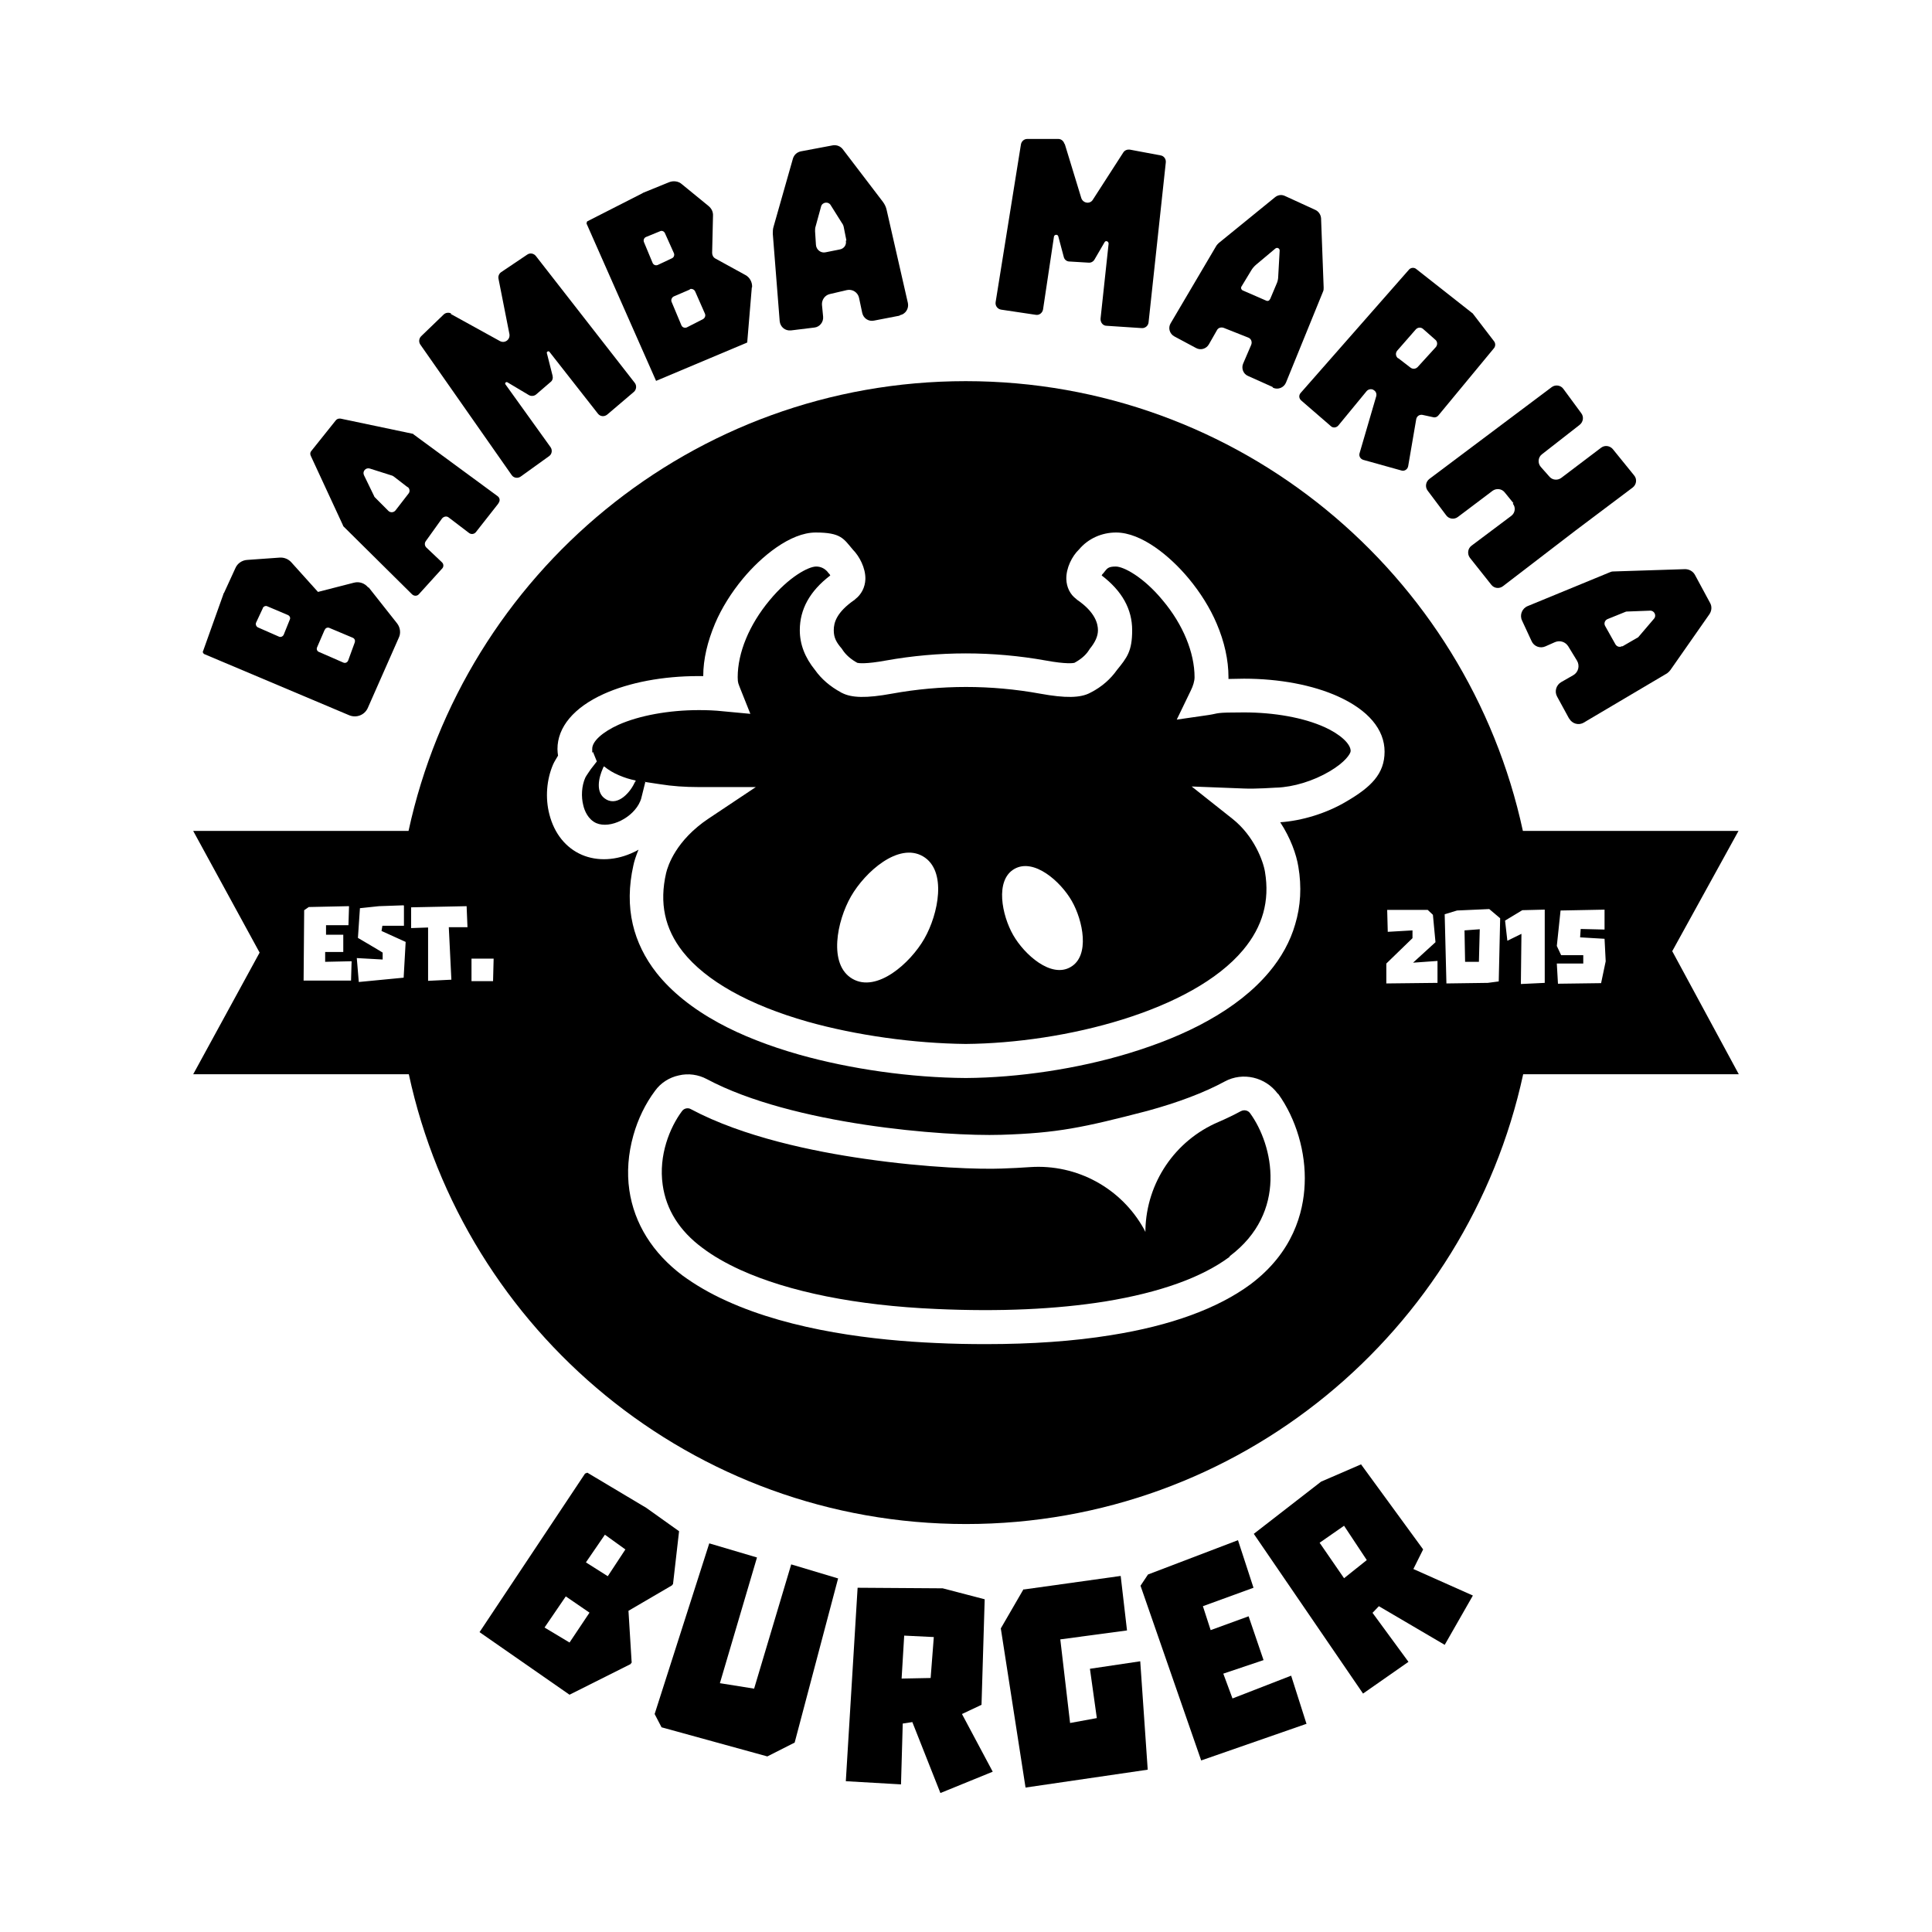
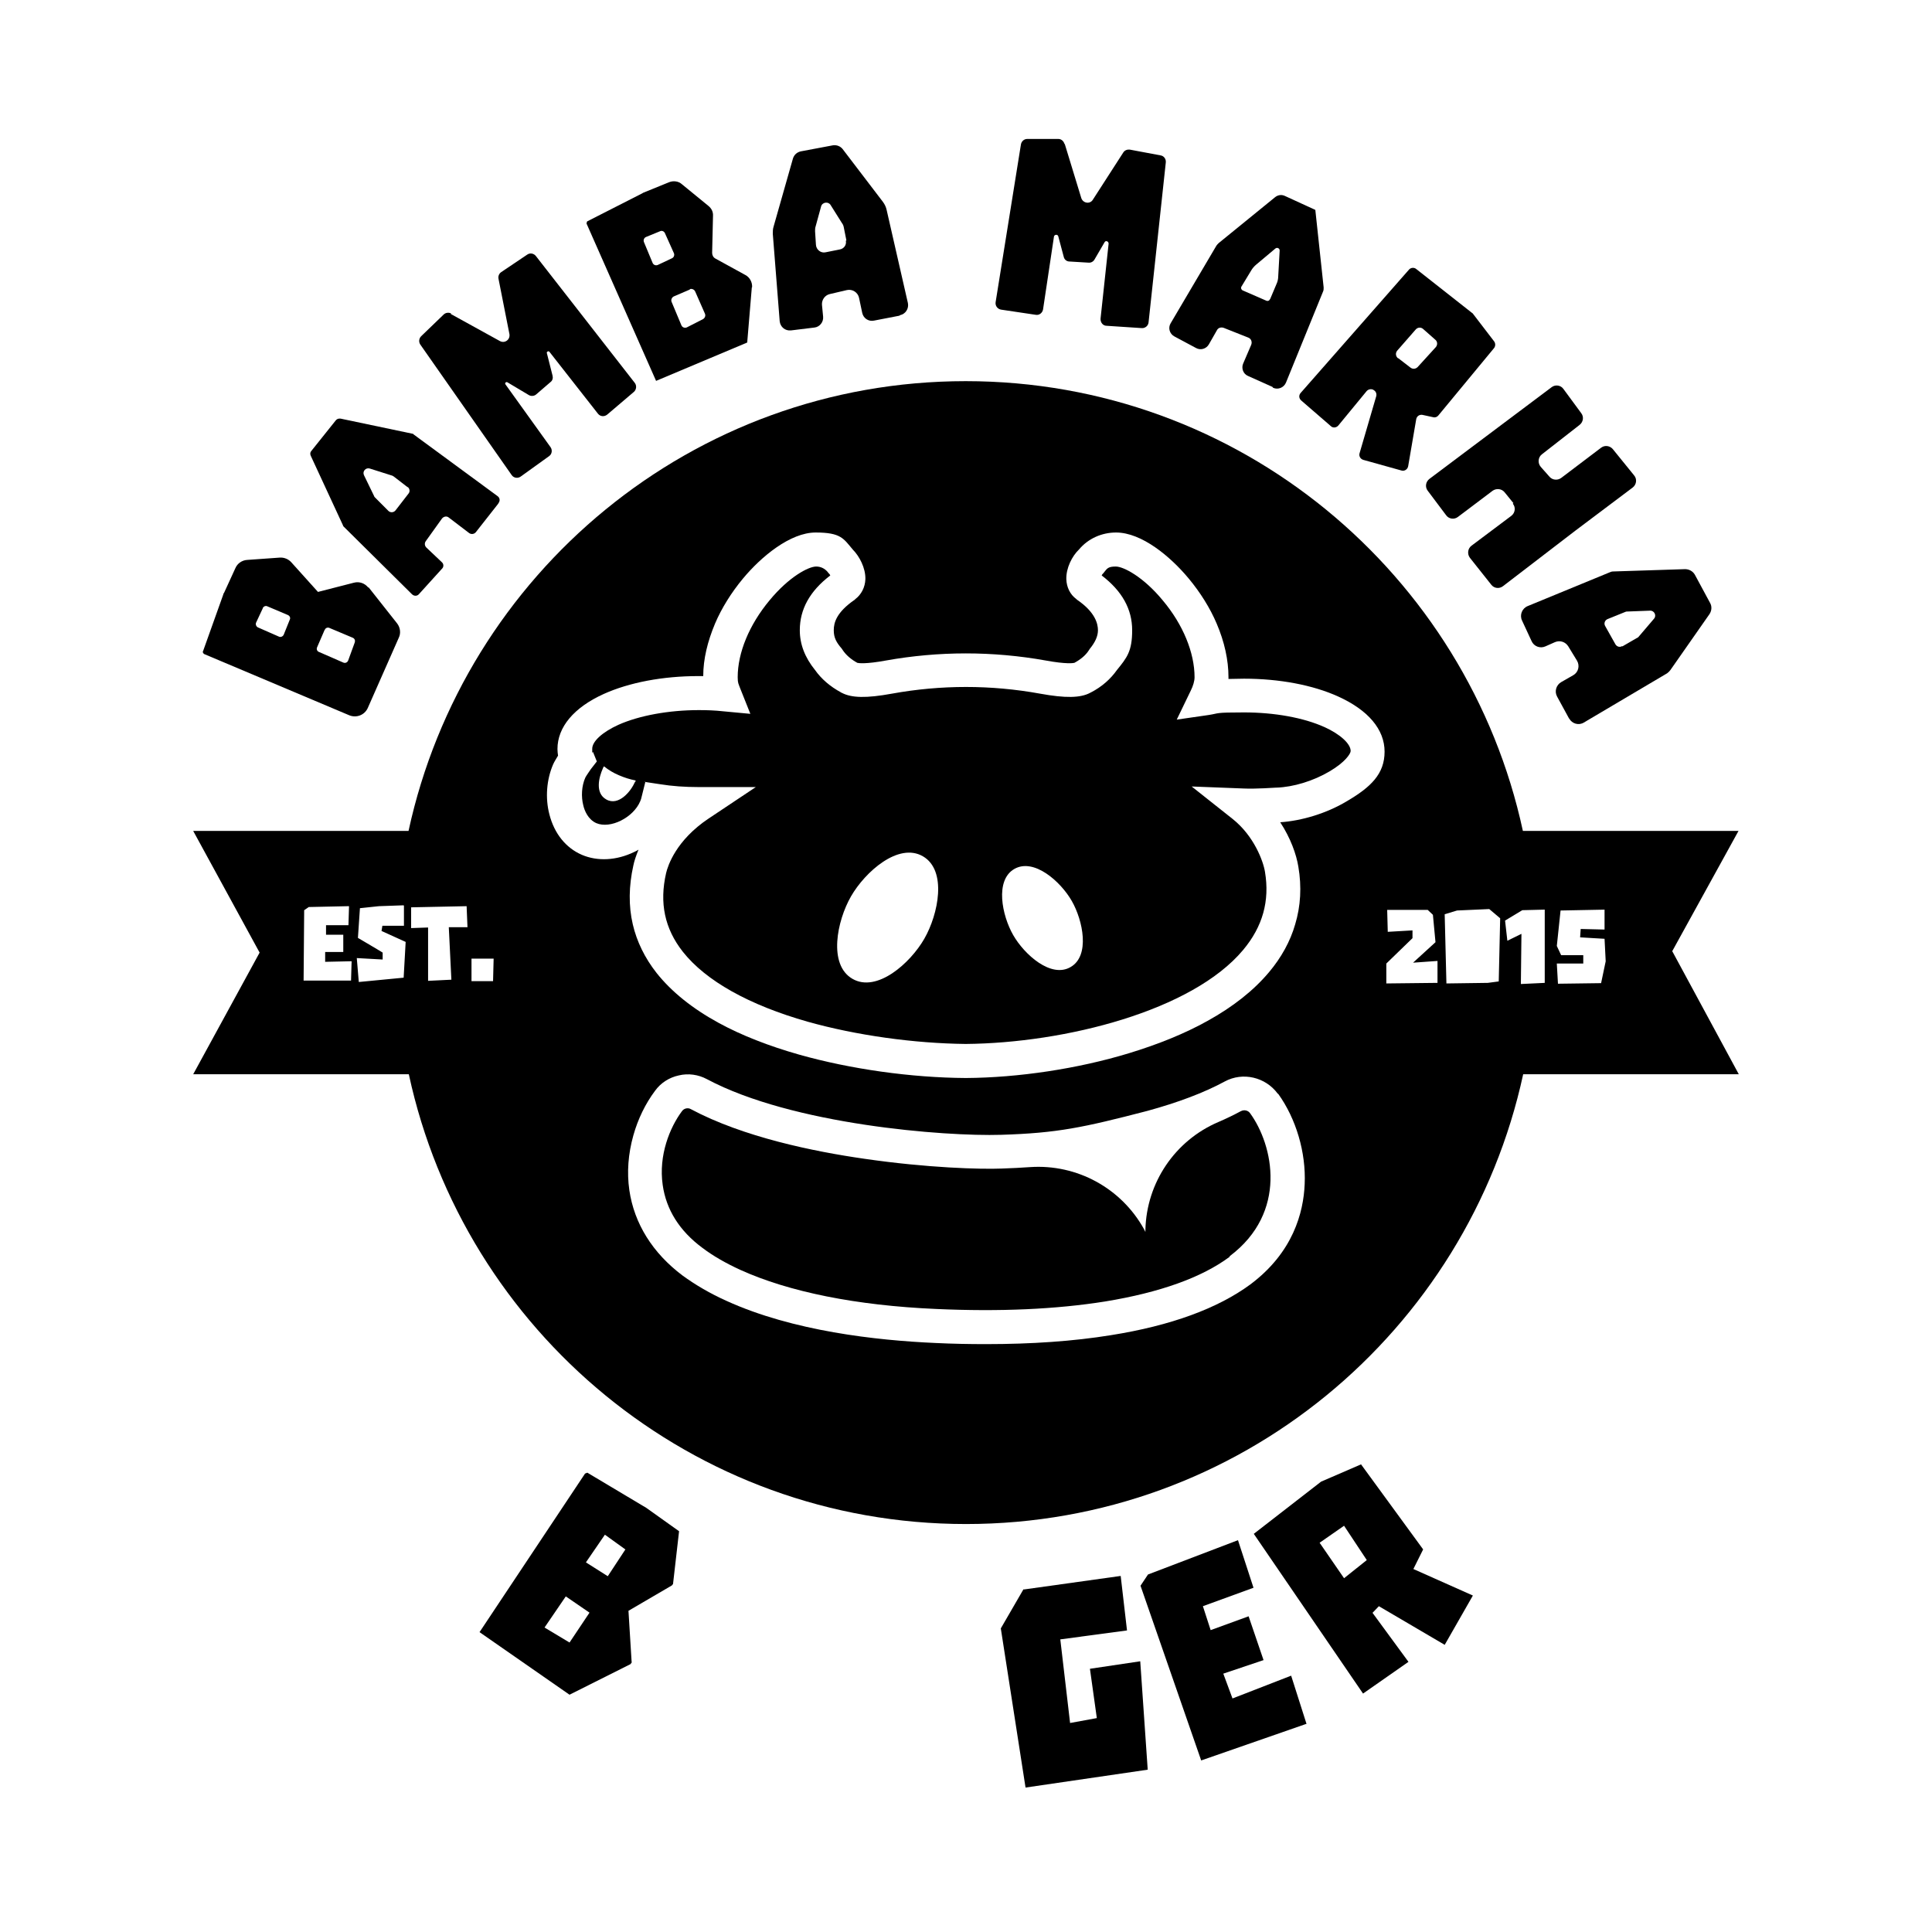
<svg xmlns="http://www.w3.org/2000/svg" width="300" height="300" viewBox="0 0 300 300" fill="none">
  <rect width="300" height="300" fill="white" />
  <g clip-path="url(#clip0_9416_1375)">
    <path d="M98.124 258.095L97.9 258.408L88.435 263.155L74.462 253.438L90.847 228.814L91.204 228.679L100.356 234.14L105.446 237.768L104.508 245.96L104.33 246.184L97.588 250.124L98.08 258.093H98.126L98.124 258.095ZM91.516 250.396L87.856 247.888L84.554 252.723L88.437 255.051L91.519 250.439V250.396H91.516ZM97.099 240.591L93.928 238.307L90.981 242.605L94.375 244.754L97.142 240.547L97.096 240.593L97.099 240.591Z" fill="black" />
-     <path d="M130.136 245.113L123.394 270.587L119.153 272.736L102.725 268.214L101.652 266.153L110.134 239.652L117.545 241.845L111.785 261.364L117.099 262.213L122.859 242.918L130.181 245.111H130.136V245.113Z" fill="black" />
-     <path d="M141.651 267.407L140.177 267.631L139.908 277.078L131.338 276.584L133.169 246.545L146.383 246.634L152.902 248.336L152.41 264.721L149.374 266.153L154.15 275.109L146.026 278.421L141.651 267.364V267.407ZM139.999 260.647L144.509 260.558L145.001 254.201L140.403 253.977L140.002 260.649L139.999 260.647Z" fill="black" />
    <path d="M158.974 246.815L174.02 244.711L175.001 253.173L164.643 254.562L166.162 267.545L170.314 266.784L169.244 259.128L177.056 257.963L178.217 274.796L159.245 277.571L155.405 252.858L158.933 246.769L158.979 246.815H158.974Z" fill="black" />
    <path d="M202.858 267.677L186.519 273.362L177.099 246.232L178.26 244.487L192.233 239.159L194.643 246.545L186.785 249.409L187.99 253.125L193.882 250.976L196.203 257.78L189.953 259.884L191.381 263.735L200.489 260.197L202.899 267.761L202.853 267.672L202.858 267.677Z" fill="black" />
    <path d="M214.152 249.366L213.125 250.44L218.705 258.05L211.652 262.977L194.688 238.174L205.136 230.071L211.342 227.385L220.985 240.591L219.468 243.636L228.708 247.754L224.333 255.41L214.109 249.409L214.155 249.364L214.152 249.366ZM208.704 245.068L212.232 242.247L208.704 236.918L204.91 239.558L208.704 245.065V245.068Z" fill="black" />
    <path d="M57.233 91.195L61.654 96.791C62.146 97.417 62.278 98.312 61.922 99.03L57.101 109.954C56.609 111.028 55.361 111.521 54.245 111.073L31.651 101.538L31.474 101.268L34.687 92.269C34.687 92.223 34.687 92.134 34.776 92.091L36.562 88.197C36.874 87.479 37.589 86.989 38.393 86.943L43.438 86.584C44.107 86.538 44.777 86.808 45.223 87.301L49.375 91.913L54.955 90.481C55.802 90.257 56.652 90.57 57.187 91.241L57.233 91.195ZM40.802 94.464L39.775 96.659C39.641 96.929 39.775 97.285 40.044 97.419L43.303 98.852C43.572 98.986 43.927 98.852 44.062 98.539L45 96.211C45.134 95.942 45 95.629 44.688 95.494L41.518 94.151C41.249 94.016 40.937 94.151 40.802 94.421V94.466V94.464ZM50.402 97.822L49.241 100.507C49.106 100.777 49.241 101.133 49.51 101.225L53.304 102.881C53.616 103.015 53.928 102.881 54.062 102.568L55.09 99.747C55.178 99.477 55.09 99.165 54.778 99.03L51.161 97.509C50.892 97.374 50.537 97.509 50.446 97.778L50.4 97.824L50.402 97.822Z" fill="black" />
    <path d="M77.366 78.211L73.884 82.644C73.615 82.957 73.169 83.003 72.857 82.779L69.686 80.363C69.374 80.093 68.882 80.184 68.614 80.541L66.113 84.033C65.889 84.346 65.935 84.75 66.201 85.017L68.611 87.301C68.923 87.571 68.923 88.062 68.611 88.332L65.04 92.272C64.771 92.584 64.281 92.584 63.969 92.272L53.39 81.795C53.345 81.749 53.256 81.66 53.256 81.571L48.257 70.781C48.122 70.511 48.168 70.199 48.346 70.02L52.14 65.274C52.318 65.05 52.586 64.961 52.898 65.005L63.969 67.332C64.058 67.332 64.193 67.378 64.238 67.467L77.275 77.048C77.633 77.318 77.676 77.766 77.409 78.122L77.364 78.211H77.366ZM63.302 75.66L61.159 74.004C61.07 73.958 61.025 73.915 60.936 73.869L57.408 72.75C56.784 72.572 56.246 73.198 56.515 73.78L58.078 77.003C58.078 77.092 58.166 77.138 58.212 77.227L60.309 79.33C60.621 79.643 61.157 79.6 61.425 79.241L63.434 76.644C63.703 76.331 63.612 75.838 63.3 75.614V75.66H63.302Z" fill="black" />
    <path d="M69.998 48.754L77.632 52.964C78.391 53.365 79.24 52.74 79.106 51.89L77.409 43.295C77.32 42.893 77.498 42.489 77.81 42.265L81.873 39.533C82.32 39.221 82.9 39.355 83.213 39.757L98.57 59.457C98.882 59.859 98.839 60.487 98.436 60.846L94.284 64.381C93.837 64.74 93.213 64.694 92.856 64.247L85.31 54.622C85.176 54.444 84.864 54.622 84.909 54.8L85.802 58.336C85.891 58.694 85.802 59.096 85.49 59.32L83.258 61.245C82.946 61.515 82.454 61.558 82.097 61.334L78.794 59.366C78.571 59.231 78.348 59.5 78.482 59.678L85.49 69.438C85.802 69.886 85.713 70.514 85.267 70.827L80.846 74.006C80.4 74.319 79.776 74.23 79.461 73.782L65.265 53.503C64.996 53.101 65.042 52.562 65.4 52.205L68.882 48.848C69.194 48.535 69.686 48.489 70.044 48.67L69.998 48.759V48.754Z" fill="black" />
    <path d="M116.741 44.636L116.026 53.187L101.875 59.142L91.07 34.698L91.159 34.386L99.686 30.044C99.732 30.044 99.775 29.998 99.821 29.954L103.884 28.299C104.554 28.029 105.358 28.121 105.893 28.612L109.999 31.969C110.491 32.371 110.758 32.91 110.714 33.536L110.58 39.267C110.58 39.625 110.758 39.984 111.115 40.162L115.759 42.713C116.429 43.072 116.83 43.832 116.786 44.593L116.741 44.639V44.636ZM102.499 35.904L100.31 36.8C99.998 36.934 99.864 37.293 99.998 37.606L101.338 40.828C101.472 41.141 101.83 41.276 102.142 41.141L104.328 40.111C104.64 39.977 104.774 39.618 104.64 39.305L103.255 36.217C103.121 35.904 102.763 35.769 102.497 35.904H102.499ZM107.143 44.949L104.642 46.022C104.33 46.157 104.15 46.559 104.285 46.874L105.804 50.501C105.938 50.86 106.385 50.995 106.697 50.814L109.152 49.56C109.464 49.382 109.598 49.024 109.464 48.711L107.947 45.264C107.813 44.951 107.412 44.771 107.1 44.906L107.146 44.951L107.143 44.949Z" fill="black" />
    <path d="M139.644 49.024L135.715 49.784C134.868 49.962 134.064 49.426 133.884 48.576L133.392 46.249C133.214 45.399 132.365 44.86 131.518 45.04L128.839 45.666C128.081 45.844 127.589 46.562 127.634 47.322L127.812 49.158C127.901 50.008 127.277 50.771 126.473 50.86L122.813 51.308C121.92 51.397 121.162 50.771 121.07 49.876L120 36.311C120 35.909 120 35.55 120.134 35.146L123.125 24.626C123.302 24.043 123.749 23.642 124.33 23.507L129.329 22.566C129.91 22.477 130.49 22.7 130.846 23.148L137.095 31.341C137.364 31.7 137.587 32.147 137.676 32.595L140.978 47.055C141.156 47.904 140.621 48.757 139.774 48.935L139.639 49.024H139.644ZM131.429 37.339L131.028 35.324C130.982 35.055 130.894 34.831 130.716 34.607L128.974 31.832C128.616 31.249 127.68 31.384 127.5 32.056L126.653 35.144C126.564 35.413 126.564 35.637 126.564 35.904L126.698 38.008C126.744 38.768 127.457 39.351 128.215 39.173L130.447 38.725C131.071 38.59 131.474 38.008 131.34 37.382L131.429 37.336V37.339Z" fill="black" />
    <path d="M165.358 22.428L167.902 30.756C168.17 31.562 169.241 31.74 169.687 31.026L174.42 23.682C174.643 23.324 175.044 23.189 175.447 23.235L180.223 24.13C180.758 24.219 181.07 24.712 181.027 25.203L178.349 50.051C178.303 50.588 177.814 50.992 177.278 50.947L171.833 50.588C171.252 50.588 170.851 50.051 170.894 49.469L172.145 37.83C172.145 37.471 171.698 37.293 171.521 37.606L169.958 40.292C169.781 40.605 169.423 40.828 169.02 40.785L166.073 40.607C165.626 40.607 165.269 40.294 165.18 39.89L164.333 36.71C164.244 36.352 163.752 36.398 163.663 36.71L161.966 48.037C161.878 48.574 161.386 48.978 160.85 48.886L155.448 48.08C154.913 47.991 154.51 47.498 154.601 46.915L158.53 22.426C158.618 21.933 159.022 21.576 159.511 21.576H164.333C164.779 21.576 165.137 21.889 165.271 22.294L165.36 22.428H165.358Z" fill="black" />
-     <path d="M197.59 60.081L193.795 58.379C193.037 58.066 192.725 57.171 193.037 56.453L194.287 53.544C194.465 53.096 194.287 52.603 193.841 52.425L190.001 50.903C189.6 50.769 189.154 50.903 188.974 51.262L187.723 53.455C187.323 54.172 186.427 54.439 185.715 54.037L182.367 52.246C181.608 51.844 181.339 50.903 181.786 50.186L188.885 38.143C188.974 38.008 189.108 37.873 189.243 37.741L197.993 30.621C198.439 30.263 199.02 30.174 199.555 30.443L204.243 32.593C204.735 32.816 205.09 33.31 205.135 33.89L205.536 44.634C205.536 44.858 205.536 45.081 205.447 45.26L199.687 59.407C199.375 60.167 198.483 60.572 197.679 60.213L197.59 60.078V60.081ZM197.232 46.427L198.214 44.099C198.391 43.741 198.483 43.293 198.483 42.891L198.706 38.906C198.706 38.547 198.305 38.369 198.036 38.593L195.046 41.1C194.734 41.37 194.465 41.683 194.287 41.996L192.768 44.504C192.634 44.728 192.768 44.997 192.946 45.086L196.651 46.699C196.875 46.788 197.098 46.699 197.187 46.475L197.232 46.429V46.427Z" fill="black" />
+     <path d="M197.59 60.081L193.795 58.379C193.037 58.066 192.725 57.171 193.037 56.453L194.287 53.544C194.465 53.096 194.287 52.603 193.841 52.425L190.001 50.903C189.6 50.769 189.154 50.903 188.974 51.262L187.723 53.455C187.323 54.172 186.427 54.439 185.715 54.037L182.367 52.246C181.608 51.844 181.339 50.903 181.786 50.186L188.885 38.143C188.974 38.008 189.108 37.873 189.243 37.741L197.993 30.621C198.439 30.263 199.02 30.174 199.555 30.443L204.243 32.593L205.536 44.634C205.536 44.858 205.536 45.081 205.447 45.26L199.687 59.407C199.375 60.167 198.483 60.572 197.679 60.213L197.59 60.078V60.081ZM197.232 46.427L198.214 44.099C198.391 43.741 198.483 43.293 198.483 42.891L198.706 38.906C198.706 38.547 198.305 38.369 198.036 38.593L195.046 41.1C194.734 41.37 194.465 41.683 194.287 41.996L192.768 44.504C192.634 44.728 192.768 44.997 192.946 45.086L196.651 46.699C196.875 46.788 197.098 46.699 197.187 46.475L197.232 46.429V46.427Z" fill="black" />
    <path d="M213.259 60.528C212.901 60.35 212.5 60.439 212.232 60.706L207.811 66.078C207.499 66.437 206.964 66.48 206.649 66.167L202.051 62.184C201.693 61.871 201.65 61.378 201.962 61.019L218.793 41.859C219.062 41.546 219.597 41.5 219.909 41.77L228.614 48.619C228.66 48.619 228.703 48.708 228.748 48.754L232.008 53.007C232.231 53.32 232.231 53.724 232.008 54.037L223.346 64.514C223.168 64.738 222.854 64.873 222.542 64.783L220.891 64.425C220.444 64.336 219.998 64.603 219.909 65.096L218.659 72.394C218.57 72.887 218.078 73.2 217.632 73.065L211.694 71.409C211.248 71.275 210.979 70.827 211.113 70.379L213.703 61.515C213.792 61.156 213.657 60.755 213.302 60.574L213.256 60.528H213.259ZM217.099 55.604L219.019 57.082C219.376 57.351 219.823 57.306 220.135 56.993L222.948 53.905C223.26 53.546 223.216 53.009 222.859 52.74L220.984 51.084C220.627 50.771 220.137 50.814 219.823 51.173L216.967 54.441C216.655 54.8 216.698 55.337 217.101 55.65V55.604H217.099Z" fill="black" />
    <path d="M235.001 78.122L233.616 76.42C233.17 75.884 232.366 75.795 231.785 76.197L226.383 80.271C225.802 80.719 224.955 80.584 224.552 80.002L221.693 76.197C221.247 75.614 221.381 74.808 221.962 74.36L240.934 60.124C241.515 59.676 242.362 59.811 242.765 60.394L245.532 64.153C245.979 64.735 245.844 65.542 245.264 65.989L239.415 70.555C238.834 71.003 238.745 71.898 239.237 72.481L240.622 74.047C241.068 74.541 241.827 74.63 242.408 74.225L248.614 69.525C249.195 69.077 249.999 69.212 250.445 69.749L253.748 73.823C254.24 74.406 254.105 75.255 253.524 75.703L244.596 82.418L233.391 91.015C232.81 91.463 232.006 91.374 231.56 90.791L228.255 86.628C227.808 86.045 227.897 85.196 228.478 84.748L234.684 80.093C235.265 79.645 235.4 78.793 234.908 78.213L234.996 78.124L235.001 78.122Z" fill="black" />
    <path d="M243.616 111.521L241.785 108.164C241.339 107.357 241.651 106.373 242.409 105.925L244.284 104.852C245.088 104.404 245.354 103.374 244.864 102.568L243.525 100.375C243.079 99.658 242.232 99.391 241.471 99.704L239.954 100.375C239.15 100.734 238.168 100.375 237.811 99.525L236.337 96.346C235.936 95.496 236.337 94.466 237.23 94.108L249.952 88.871C250.13 88.781 250.31 88.736 250.533 88.736L261.65 88.377C262.274 88.377 262.855 88.69 263.169 89.227L265.536 93.614C265.848 94.151 265.804 94.823 265.447 95.362L259.375 104.048C259.24 104.226 259.063 104.407 258.883 104.541L245.937 112.197C245.133 112.691 244.106 112.375 243.66 111.572L243.614 111.526L243.616 111.521ZM251.92 100.373L254.241 99.03C254.33 99.03 254.376 98.941 254.464 98.852L256.831 96.077C257.277 95.583 256.876 94.779 256.207 94.823L252.679 94.957C252.59 94.957 252.501 94.957 252.41 95.003L249.643 96.122C249.196 96.3 249.019 96.794 249.242 97.196L250.85 100.06C251.073 100.418 251.52 100.553 251.877 100.329L251.923 100.375L251.92 100.373Z" fill="black" />
-     <path d="M227.5 149.351H229.644L229.776 144.292L227.409 144.47L227.5 149.351Z" fill="black" />
    <path d="M205.67 112.907C202.411 111.43 197.858 110.623 193.171 110.623C188.484 110.623 189.422 110.758 187.68 111.025L182.724 111.742L184.91 107.22C185.268 106.503 185.491 105.742 185.491 105.16C185.491 101.355 183.705 96.967 180.535 93.208C177.545 89.581 174.463 87.971 173.258 87.971C172.053 87.971 171.919 88.283 171.473 88.82L171.338 88.998L171.204 89.133C171.158 89.179 171.115 89.268 171.069 89.357C174.24 91.773 175.802 94.594 175.802 97.862C175.802 101.131 174.998 102.115 173.436 104.041C172.454 105.429 171.115 106.638 169.373 107.533C169.373 107.533 169.284 107.533 169.284 107.579C167.765 108.385 165.444 108.428 161.515 107.713C153.881 106.325 146.114 106.325 138.48 107.713C134.551 108.431 132.23 108.385 130.711 107.579C130.711 107.579 130.622 107.579 130.622 107.533C128.882 106.592 127.543 105.429 126.559 104.041C124.997 102.115 124.193 100.057 124.193 97.862C124.193 94.594 125.755 91.773 128.925 89.357C128.88 89.268 128.837 89.179 128.791 89.133L128.657 88.998L128.522 88.82C128.076 88.283 127.452 87.971 126.737 87.971C125.532 87.971 122.496 89.583 119.505 93.208C116.335 97.013 114.549 101.355 114.549 105.16C114.549 106.089 114.684 106.19 114.907 106.816L116.515 110.845L112.229 110.443C111.024 110.308 109.773 110.265 108.523 110.265C103.836 110.265 99.237 111.114 96.024 112.549C93.569 113.668 91.961 115.1 91.961 116.265C91.961 117.43 91.961 116.623 92.095 116.802L92.676 118.234L91.737 119.442C91.56 119.711 91.022 120.472 90.89 120.739C90.309 122.039 90.221 123.695 90.578 125.081C90.756 125.842 91.293 127.23 92.587 127.813C94.773 128.754 98.347 126.963 99.417 124.409C99.506 124.186 99.595 123.962 99.641 123.692L100.205 121.427L100.087 121.411L100.221 121.365L100.205 121.427L102.453 121.767C104.373 122.08 106.382 122.214 108.391 122.214H117.365L110.042 127.095C104.952 130.499 103.704 134.439 103.435 135.558C102.365 140.215 103.212 144.198 106.025 147.78C109.596 152.302 116.292 156.061 125.443 158.658C132.943 160.762 141.871 162.016 149.952 162.105C165.398 161.97 185.131 156.957 193.032 147.51C196.068 143.883 197.184 139.9 196.425 135.377C196.157 133.721 194.729 129.825 191.426 127.185L185.042 122.125L193.123 122.438C194.909 122.527 198.079 122.304 198.122 122.304H198.211C200.844 122.214 203.925 121.273 206.426 119.796C208.881 118.364 209.729 117.021 209.729 116.616C209.729 115.497 208.121 114.019 205.665 112.9L205.67 112.907ZM98.616 121.459H98.57C97.989 122.847 96.069 125.218 94.152 124.145C92.366 123.16 92.99 120.698 93.617 119.309C93.662 119.175 93.705 119.086 93.794 118.997C94.509 119.579 95.268 120.027 96.115 120.385C96.962 120.744 97.766 121.011 98.705 121.192C98.705 121.281 98.659 121.37 98.616 121.461V121.459ZM143.527 145.77C141.341 149.575 136.161 154.186 132.367 151.991C128.573 149.799 129.955 142.992 132.144 139.187C134.33 135.382 139.509 130.771 143.304 132.963C147.098 135.156 145.713 141.962 143.527 145.767V145.77ZM166.25 150.157C163.214 151.948 159.062 148.232 157.322 145.187C155.58 142.143 154.466 136.682 157.5 134.934C160.536 133.187 164.688 136.86 166.428 139.904C168.168 142.949 169.284 148.41 166.25 150.157Z" fill="black" />
    <path d="M192.679 172.541C191.608 173.123 190.401 173.706 189.153 174.242C182.457 177.109 178.036 183.643 177.859 190.941V191.299C177.859 191.299 177.77 191.121 177.636 190.852C174.108 184.495 167.234 180.733 159.957 181.227C158.618 181.316 157.144 181.405 155.582 181.451C152.28 181.585 144.019 181.362 134.198 179.93C126.386 178.81 115.404 176.572 107.28 172.23C106.833 171.961 106.207 172.095 105.895 172.543C104.02 175.051 102.235 179.393 102.904 184.004C103.44 187.809 105.494 191.124 109.065 193.764C110.716 195.018 112.682 196.137 114.914 197.167C122.503 200.614 132.996 202.72 145.36 203.256C155.227 203.704 164.02 203.302 171.612 202.091C180.093 200.703 186.612 198.375 190.941 195.153V195.064C200.004 188.259 197.726 177.828 194.112 172.858C193.8 172.411 193.173 172.276 192.684 172.545L192.679 172.541Z" fill="black" />
    <path d="M259.687 147.739H259.642L269.954 129.026H236.472C227.856 89.092 192.41 59.185 149.954 59.185C107.498 59.185 72.096 89.092 63.437 129.026H30L40.313 147.919L30 166.81H63.482C72.098 206.744 107.544 236.651 150 236.651C192.456 236.651 227.858 206.744 236.518 166.81H270L259.687 147.739ZM54.509 152.261H47.143C47.143 152.215 47.232 141.336 47.232 141.336L47.947 140.843L54.197 140.708L54.108 143.664H50.626V145.142H53.304V147.828H50.491V149.351L54.598 149.262L54.509 152.261ZM62.678 151.813L55.714 152.485L55.402 148.769L59.419 148.993V147.919C59.465 147.919 55.579 145.635 55.579 145.635L55.891 141.024L58.838 140.711L62.678 140.576L62.724 140.665V143.753H59.376L59.242 144.559L62.99 146.261L62.678 151.813ZM70.09 152.126L66.473 152.304V144.022L63.84 144.112V140.889L72.456 140.711L72.59 143.979H69.689L70.09 152.126ZM76.562 152.35H73.214V148.858H76.651L76.562 152.35ZM202.589 183.867C202.411 188.255 200.803 194.476 194.15 199.446C189.106 203.162 181.829 205.848 172.498 207.326C166.694 208.267 160.176 208.715 153.079 208.715C150.535 208.715 147.9 208.669 145.222 208.537C136.114 208.135 123.122 206.7 112.812 202C110.222 200.835 107.945 199.492 105.982 198.06C101.338 194.568 98.482 190.002 97.723 184.808C97.322 182.033 97.546 179.167 98.347 176.303C99.062 173.751 100.222 171.378 101.695 169.407C102.588 168.153 103.927 167.304 105.401 166.991C106.874 166.632 108.437 166.856 109.776 167.573C123.036 174.647 146.695 176.483 155.446 176.213C164.196 175.944 168.168 175.094 178.169 172.497C182.902 171.2 186.962 169.677 190.178 167.932C192.991 166.408 196.517 167.26 198.394 169.811L198.482 169.857C201.25 173.708 202.812 178.945 202.589 183.87V183.867ZM209.062 124.458C205.982 126.294 202.142 127.456 198.794 127.68C200.402 130.142 201.295 132.65 201.607 134.576C202.142 137.709 201.965 140.708 201.115 143.529C200.357 146.169 198.972 148.677 197.052 150.961C194.686 153.782 191.472 156.333 187.498 158.528C183.97 160.497 179.863 162.155 175.31 163.542C167.371 165.958 158.138 167.344 149.976 167.393C149.983 167.393 149.99 167.393 150 167.393H149.954C149.954 167.393 149.969 167.393 149.976 167.393C141.456 167.344 132.046 166.004 124.106 163.766C119.374 162.423 115.133 160.767 111.607 158.841C107.501 156.603 104.285 154.006 101.964 151.096C100.133 148.769 98.882 146.215 98.258 143.529C97.589 140.665 97.634 137.575 98.347 134.395C98.482 133.724 98.748 132.918 99.151 131.933C98.928 132.068 98.705 132.203 98.482 132.292C95.714 133.635 92.767 133.77 90.358 132.739C87.857 131.666 86.071 129.425 85.313 126.472C84.643 123.921 84.866 121.054 85.894 118.681C86.071 118.279 86.386 117.786 86.652 117.338C86.606 116.98 86.563 116.667 86.563 116.308C86.563 112.905 89.107 109.86 93.751 107.757C97.723 105.966 102.948 104.982 108.439 104.982H109.198C109.198 102.341 109.867 99.61 111.029 96.835C112.056 94.418 113.573 91.999 115.358 89.85C118.217 86.404 122.724 82.688 126.653 82.688C130.582 82.688 130.982 83.629 132.413 85.328C133.44 86.358 134.422 88.194 134.376 89.939C134.33 91.193 133.752 92.312 132.814 93.029L132.725 93.119C129.869 95.087 129.466 96.7 129.466 97.865C129.466 99.03 129.866 99.745 130.716 100.731L130.805 100.866L130.894 101.001C131.386 101.718 132.144 102.39 133.126 102.926C133.303 102.972 134.376 103.15 137.544 102.568C145.802 101.09 154.152 101.09 162.41 102.568C165.581 103.15 166.651 102.97 166.829 102.926C167.81 102.39 168.571 101.761 169.061 101.001L169.15 100.866L169.238 100.731C170.042 99.747 170.489 98.806 170.489 97.865C170.489 96.924 170.131 95.09 167.23 93.119L167.141 93.029C166.159 92.312 165.624 91.193 165.578 89.939C165.533 88.194 166.471 86.358 167.542 85.328C168.97 83.626 171.07 82.688 173.302 82.688C177.274 82.688 181.74 86.404 184.596 89.85C186.382 91.999 187.901 94.416 188.926 96.835C190.13 99.656 190.757 102.476 190.757 105.162V105.429C191.561 105.429 192.365 105.386 193.166 105.386C198.658 105.386 203.88 106.37 207.809 108.161C212.45 110.265 214.997 113.264 214.997 116.712C214.997 120.161 212.899 122.219 209.059 124.458H209.062ZM223.214 152.62L215.268 152.709V149.618L219.331 145.678V144.47C219.286 144.47 215.491 144.694 215.491 144.694L215.402 141.291H221.698L222.502 142.051L222.902 146.304L219.42 149.484L223.214 149.214V152.617V152.62ZM232.723 152.396L231.026 152.62L224.599 152.709L224.33 141.965L226.25 141.382L231.25 141.158L232.946 142.59L232.723 152.396ZM239.866 152.62C239.911 152.62 236.16 152.798 236.16 152.798L236.249 145.007L234.062 146.08L233.705 142.947L236.383 141.334L239.866 141.245V152.617V152.62ZM248.616 152.663L241.92 152.752L241.742 149.618H245.849V148.321C245.894 148.321 242.412 148.321 242.412 148.321L241.742 146.889L242.323 141.382L249.154 141.25V144.34L245.448 144.251L245.359 145.551L249.154 145.775L249.331 149.267L248.616 152.67V152.663Z" fill="black" />
  </g>
  <defs>
    <clipPath id="clip0_9416_1375">
      <rect width="240" height="256.842" fill="white" transform="translate(30 21.579)" />
    </clipPath>
  </defs>
</svg>